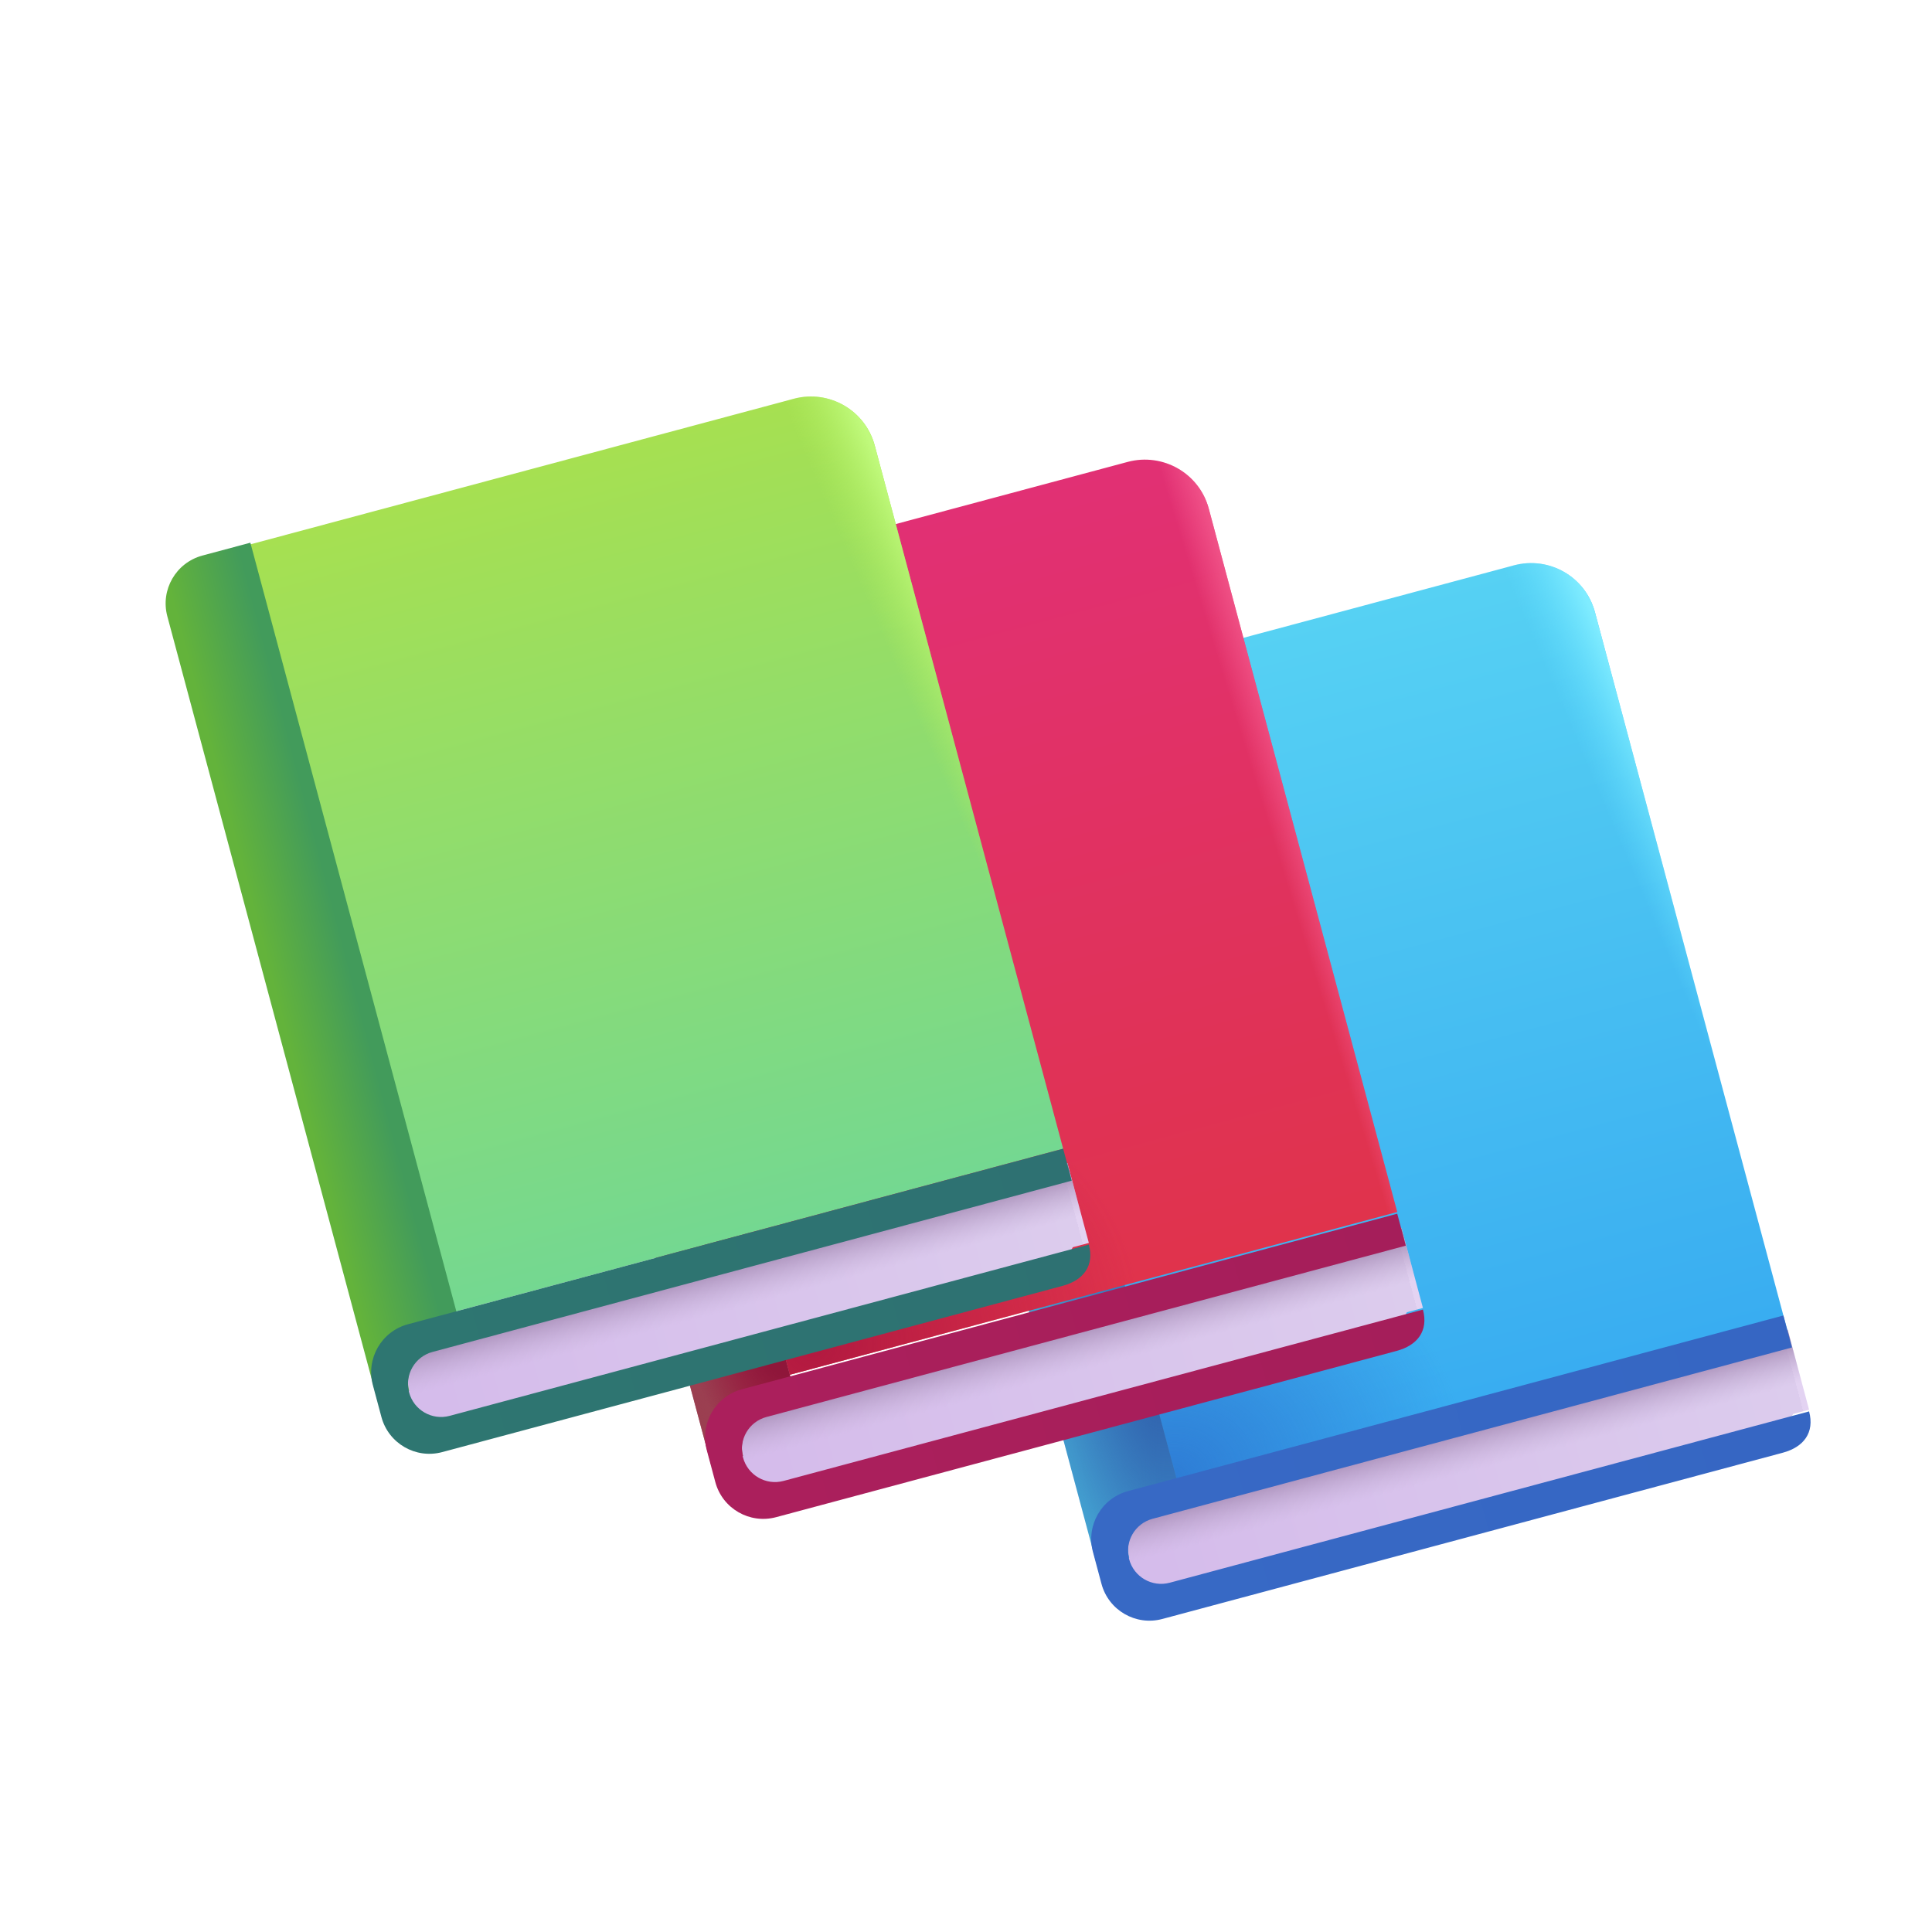
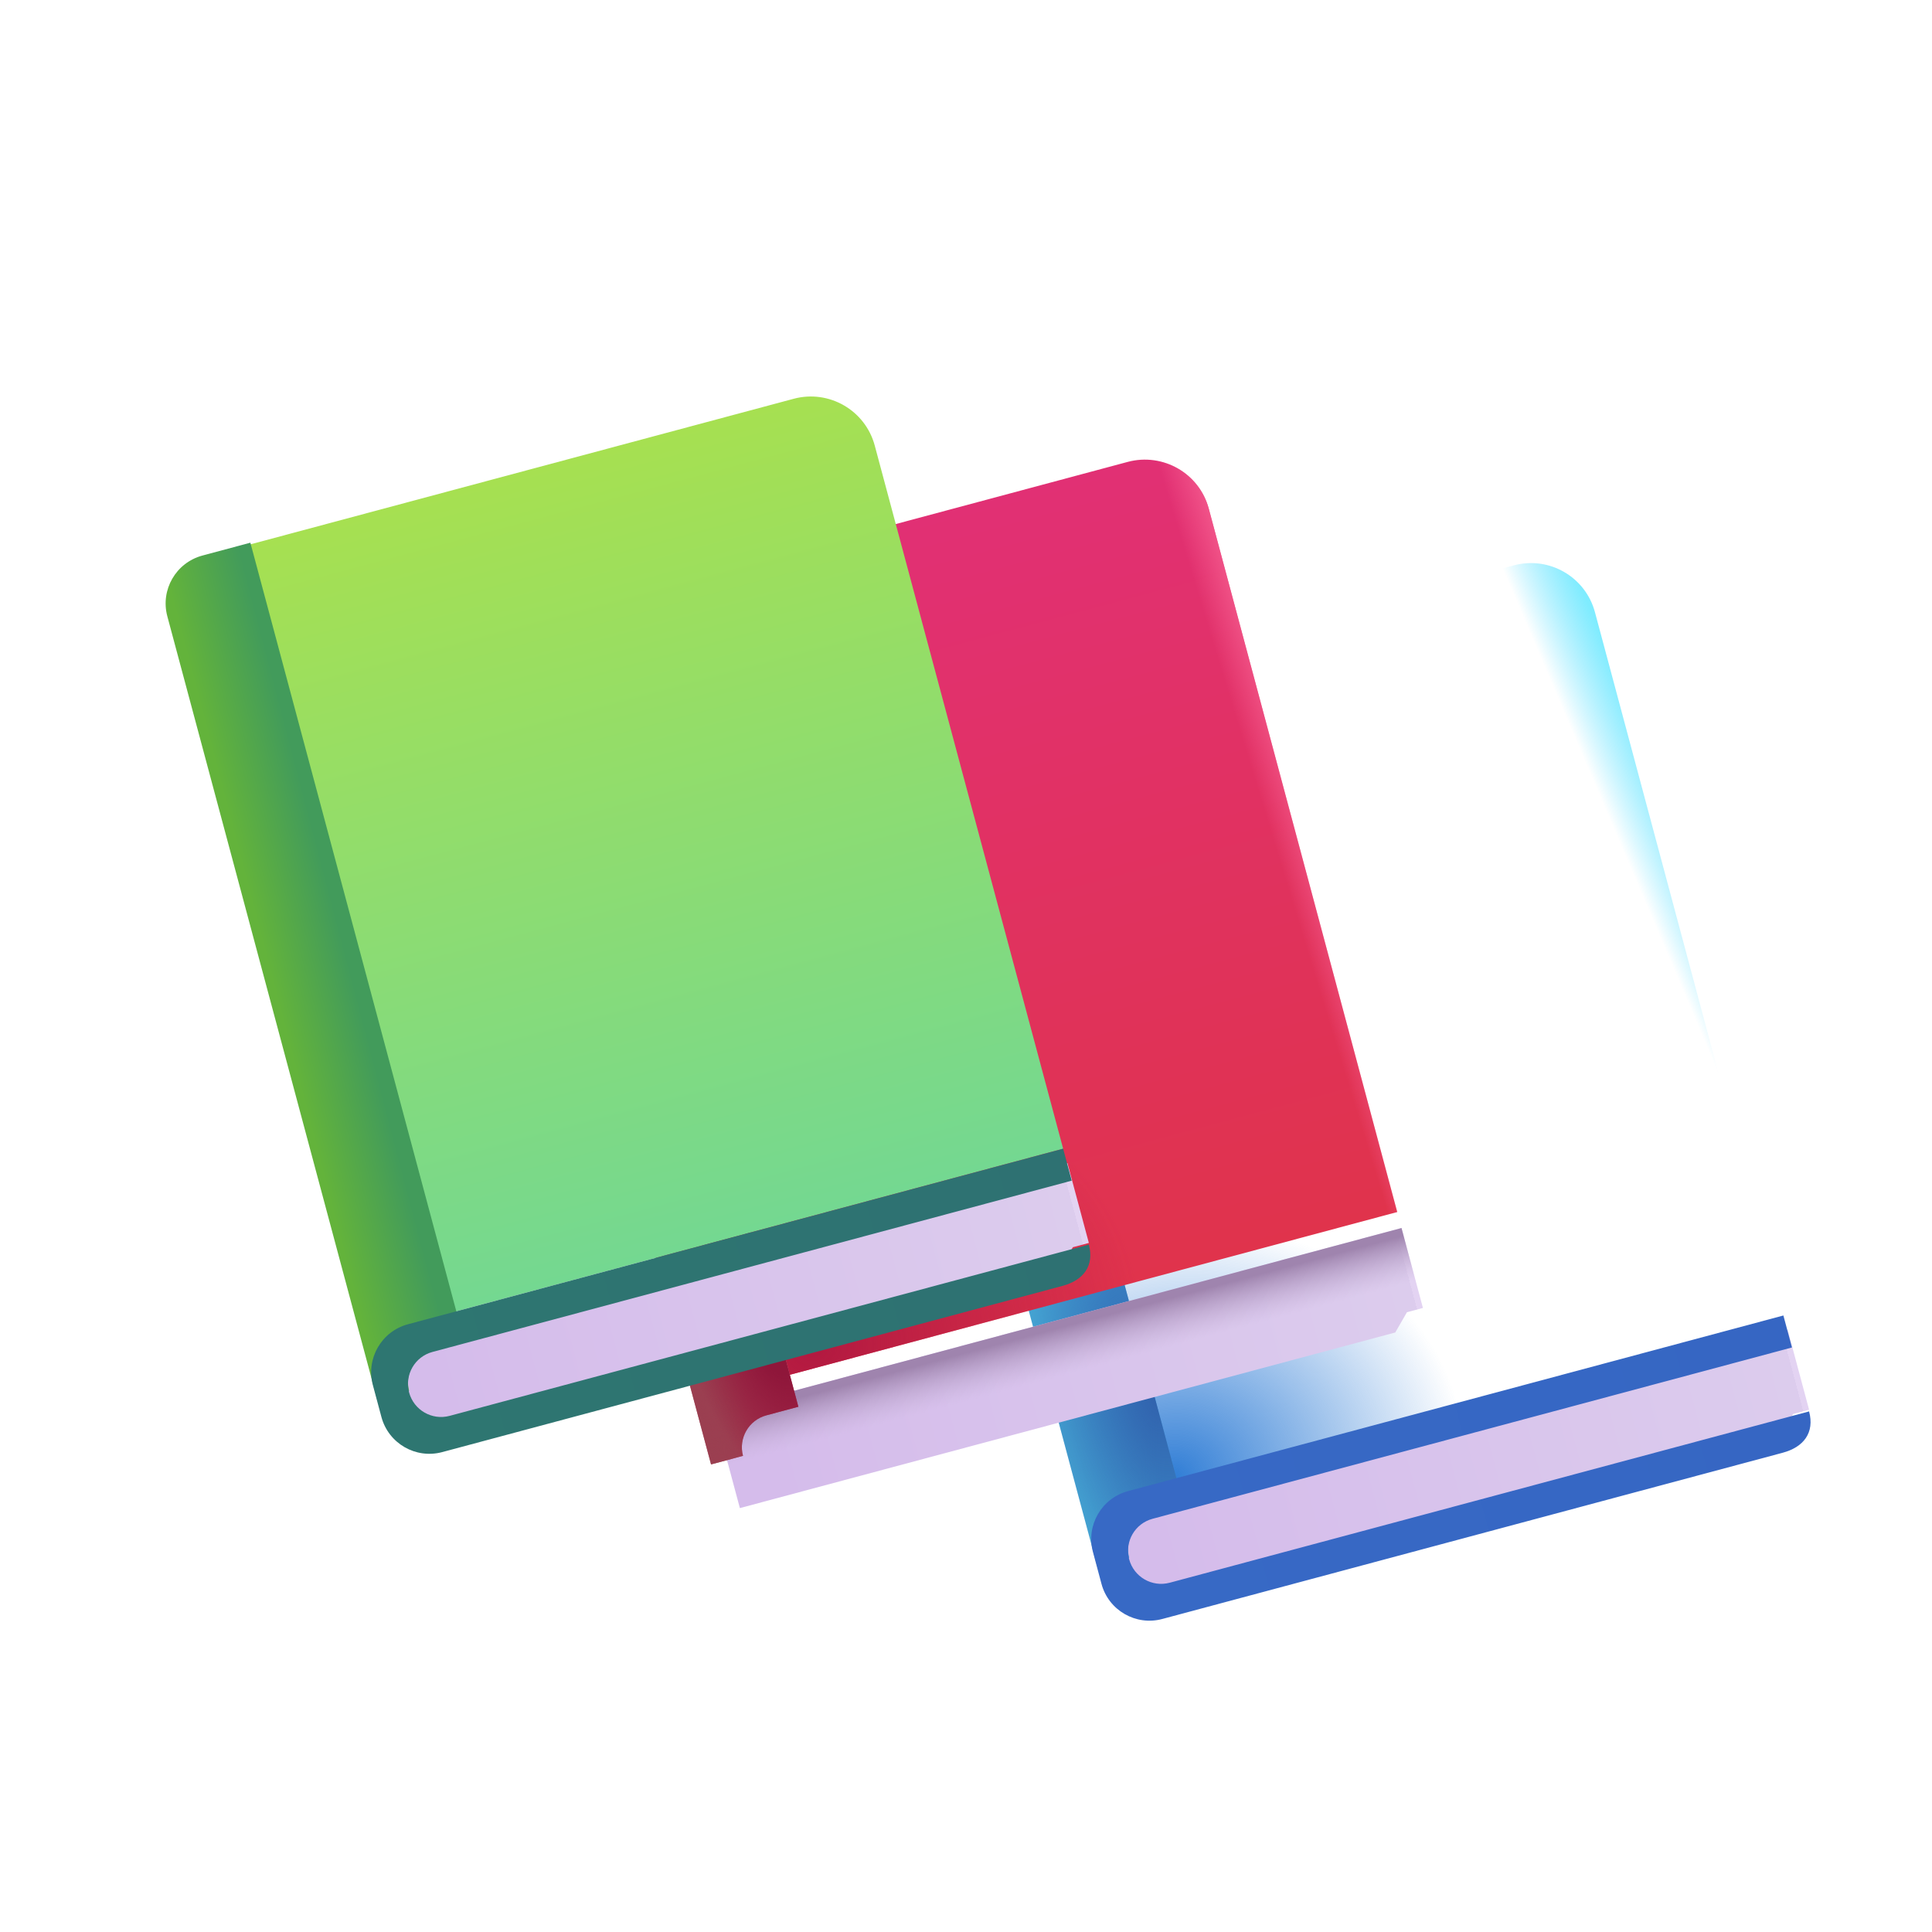
<svg xmlns="http://www.w3.org/2000/svg" width="116" height="116" viewBox="0 0 116 116" fill="none">
  <g clip-path="url(#clip0_128_4401)">
    <g filter="url(#filter0_i_128_4401)">
-       <path d="M55.625 43.296L90.895 33.845C93.015 33.277 95.194 34.535 95.763 36.656L107.643 80.995L68.534 91.474L55.625 43.296Z" fill="url(#paint0_linear_128_4401)" />
      <path d="M55.625 43.296L90.895 33.845C93.015 33.277 95.194 34.535 95.763 36.656L107.643 80.995L68.534 91.474L55.625 43.296Z" fill="url(#paint1_linear_128_4401)" />
      <path d="M55.625 43.296L90.895 33.845C93.015 33.277 95.194 34.535 95.763 36.656L107.643 80.995L68.534 91.474L55.625 43.296Z" fill="url(#paint2_radial_128_4401)" />
    </g>
    <path d="M66.066 90.901L107.335 79.844L108.62 84.642L107.661 84.899L106.958 86.116L67.609 96.66L66.066 90.901Z" fill="url(#paint3_linear_128_4401)" />
-     <path d="M66.066 90.901L107.335 79.844L108.62 84.642L107.661 84.899L106.958 86.116L67.609 96.66L66.066 90.901Z" fill="url(#paint4_linear_128_4401)" />
    <path d="M55.385 43.36C53.795 43.786 52.851 45.421 53.277 47.011L65.878 94.038L67.797 93.524C67.513 92.464 68.142 91.374 69.202 91.09L71.122 90.576L58.264 42.589L55.385 43.36Z" fill="url(#paint5_linear_128_4401)" />
    <path d="M55.385 43.36C53.795 43.786 52.851 45.421 53.277 47.011L65.878 94.038L67.797 93.524C67.513 92.464 68.142 91.374 69.202 91.09L71.122 90.576L58.264 42.589L55.385 43.36Z" fill="url(#paint6_radial_128_4401)" />
    <g filter="url(#filter1_i_128_4401)">
      <path d="M67.728 89.428C66.138 89.854 65.195 91.488 65.621 93.078L66.135 94.998C66.561 96.588 68.195 97.532 69.786 97.106L107.038 87.124C108.292 86.788 108.963 85.92 108.62 84.643L70.231 94.929C69.171 95.213 68.081 94.584 67.797 93.524C67.513 92.464 68.142 91.374 69.202 91.09L107.592 80.804L107.077 78.884L67.728 89.428Z" fill="url(#paint7_linear_128_4401)" />
    </g>
    <path d="M35.078 36.477L67.709 27.733C69.829 27.165 72.009 28.423 72.577 30.543L83.892 72.772L47.422 82.544L35.078 36.477Z" fill="url(#paint8_linear_128_4401)" />
    <path d="M35.078 36.477L67.709 27.733C69.829 27.165 72.009 28.423 72.577 30.543L83.892 72.772L47.422 82.544L35.078 36.477Z" fill="url(#paint9_linear_128_4401)" />
    <path d="M35.078 36.477L67.709 27.733C69.829 27.165 72.009 28.423 72.577 30.543L83.892 72.772L47.422 82.544L35.078 36.477Z" fill="url(#paint10_radial_128_4401)" />
    <path d="M42.88 84.79L84.149 73.732L85.435 78.531L84.475 78.788L83.772 80.005L44.423 90.548L42.88 84.79Z" fill="url(#paint11_linear_128_4401)" />
    <path d="M42.88 84.79L84.149 73.732L85.435 78.531L84.475 78.788L83.772 80.005L44.423 90.548L42.88 84.79Z" fill="url(#paint12_linear_128_4401)" />
    <path d="M32.199 37.248C30.609 37.674 29.665 39.309 30.091 40.899L42.692 87.926L44.611 87.411C44.327 86.351 44.957 85.262 46.017 84.978L47.936 84.463L35.078 36.477L32.199 37.248Z" fill="url(#paint13_linear_128_4401)" />
    <path d="M32.199 37.248C30.609 37.674 29.665 39.309 30.091 40.899L42.692 87.926L44.611 87.411C44.327 86.351 44.957 85.262 46.017 84.978L47.936 84.463L35.078 36.477L32.199 37.248Z" fill="url(#paint14_radial_128_4401)" />
    <path d="M32.199 37.248C30.609 37.674 29.665 39.309 30.091 40.899L42.692 87.926L44.611 87.411C44.327 86.351 44.957 85.262 46.017 84.978L47.936 84.463L35.078 36.477L32.199 37.248Z" fill="url(#paint15_radial_128_4401)" />
    <g filter="url(#filter2_i_128_4401)">
-       <path d="M44.543 83.315C42.953 83.742 42.009 85.376 42.435 86.966L42.949 88.886C43.375 90.476 45.01 91.419 46.6 90.993L83.852 81.011C85.106 80.676 85.777 79.808 85.435 78.53L47.045 88.817C45.985 89.101 44.896 88.472 44.612 87.412C44.328 86.351 44.957 85.262 46.017 84.978L84.406 74.691L83.892 72.772L44.543 83.315Z" fill="url(#paint16_linear_128_4401)" />
-     </g>
+       </g>
    <g filter="url(#filter3_i_128_4401)">
      <path d="M12.394 33.291L47.655 23.843C49.775 23.275 51.953 24.533 52.521 26.652L63.833 68.87L24.734 79.346L12.394 33.291Z" fill="url(#paint17_linear_128_4401)" />
-       <path d="M12.394 33.291L47.655 23.843C49.775 23.275 51.953 24.533 52.521 26.652L63.833 68.87L24.734 79.346L12.394 33.291Z" fill="url(#paint18_linear_128_4401)" />
    </g>
    <path d="M22.833 80.885L64.09 69.83L65.376 74.627L64.416 74.884L63.714 76.101L24.375 86.642L22.833 80.885Z" fill="url(#paint19_linear_128_4401)" />
-     <path d="M22.833 80.885L64.09 69.83L65.376 74.627L64.416 74.884L63.714 76.101L24.375 86.642L22.833 80.885Z" fill="url(#paint20_linear_128_4401)" />
    <path d="M12.154 33.356C10.564 33.782 9.621 35.416 10.047 37.005L22.644 84.02L24.563 83.506C24.279 82.446 24.908 81.357 25.968 81.073L27.887 80.558L15.033 32.584L12.154 33.356Z" fill="url(#paint21_linear_128_4401)" />
    <g filter="url(#filter4_i_128_4401)">
      <path d="M24.494 79.41C22.905 79.836 21.961 81.47 22.387 83.06L22.901 84.979C23.328 86.569 24.962 87.512 26.551 87.086L63.794 77.107C65.047 76.771 65.718 75.904 65.376 74.626L26.997 84.91C25.937 85.194 24.847 84.565 24.563 83.505C24.279 82.446 24.908 81.356 25.968 81.072L64.347 70.789L63.833 68.87L24.494 79.41Z" fill="url(#paint22_linear_128_4401)" />
    </g>
  </g>
  <defs>
    <filter id="filter0_i_128_4401" x="55.625" y="33.709" width="52.018" height="57.865" filterUnits="userSpaceOnUse" color-interpolation-filters="sRGB">
      <feFlood flood-opacity="0" result="BackgroundImageFix" />
      <feBlend mode="normal" in="SourceGraphic" in2="BackgroundImageFix" result="shape" />
      <feColorMatrix in="SourceAlpha" type="matrix" values="0 0 0 0 0 0 0 0 0 0 0 0 0 0 0 0 0 0 127 0" result="hardAlpha" />
      <feOffset dy="0.1" />
      <feGaussianBlur stdDeviation="0.25" />
      <feComposite in2="hardAlpha" operator="arithmetic" k2="-1" k3="1" />
      <feColorMatrix type="matrix" values="0 0 0 0 0.325 0 0 0 0 0.808 0 0 0 0 0.933 0 0 0 1 0" />
      <feBlend mode="normal" in2="shape" result="effect1_innerShadow_128_4401" />
    </filter>
    <filter id="filter1_i_128_4401" x="65.518" y="78.884" width="43.191" height="18.424" filterUnits="userSpaceOnUse" color-interpolation-filters="sRGB">
      <feFlood flood-opacity="0" result="BackgroundImageFix" />
      <feBlend mode="normal" in="SourceGraphic" in2="BackgroundImageFix" result="shape" />
      <feColorMatrix in="SourceAlpha" type="matrix" values="0 0 0 0 0 0 0 0 0 0 0 0 0 0 0 0 0 0 127 0" result="hardAlpha" />
      <feOffset dy="0.1" />
      <feGaussianBlur stdDeviation="0.15" />
      <feComposite in2="hardAlpha" operator="arithmetic" k2="-1" k3="1" />
      <feColorMatrix type="matrix" values="0 0 0 0 0.169 0 0 0 0 0.388 0 0 0 0 0.749 0 0 0 1 0" />
      <feBlend mode="normal" in2="shape" result="effect1_innerShadow_128_4401" />
    </filter>
    <filter id="filter2_i_128_4401" x="42.333" y="72.772" width="43.191" height="18.424" filterUnits="userSpaceOnUse" color-interpolation-filters="sRGB">
      <feFlood flood-opacity="0" result="BackgroundImageFix" />
      <feBlend mode="normal" in="SourceGraphic" in2="BackgroundImageFix" result="shape" />
      <feColorMatrix in="SourceAlpha" type="matrix" values="0 0 0 0 0 0 0 0 0 0 0 0 0 0 0 0 0 0 127 0" result="hardAlpha" />
      <feOffset dy="0.1" />
      <feGaussianBlur stdDeviation="0.15" />
      <feComposite in2="hardAlpha" operator="arithmetic" k2="-1" k3="1" />
      <feColorMatrix type="matrix" values="0 0 0 0 0.694 0 0 0 0 0.192 0 0 0 0 0.361 0 0 0 1 0" />
      <feBlend mode="normal" in2="shape" result="effect1_innerShadow_128_4401" />
    </filter>
    <filter id="filter3_i_128_4401" x="12.394" y="23.706" width="51.439" height="55.74" filterUnits="userSpaceOnUse" color-interpolation-filters="sRGB">
      <feFlood flood-opacity="0" result="BackgroundImageFix" />
      <feBlend mode="normal" in="SourceGraphic" in2="BackgroundImageFix" result="shape" />
      <feColorMatrix in="SourceAlpha" type="matrix" values="0 0 0 0 0 0 0 0 0 0 0 0 0 0 0 0 0 0 127 0" result="hardAlpha" />
      <feOffset dy="0.1" />
      <feGaussianBlur stdDeviation="0.25" />
      <feComposite in2="hardAlpha" operator="arithmetic" k2="-1" k3="1" />
      <feColorMatrix type="matrix" values="0 0 0 0 0.624 0 0 0 0 0.859 0 0 0 0 0.29 0 0 0 1 0" />
      <feBlend mode="normal" in2="shape" result="effect1_innerShadow_128_4401" />
    </filter>
    <filter id="filter4_i_128_4401" x="22.285" y="68.869" width="43.18" height="18.419" filterUnits="userSpaceOnUse" color-interpolation-filters="sRGB">
      <feFlood flood-opacity="0" result="BackgroundImageFix" />
      <feBlend mode="normal" in="SourceGraphic" in2="BackgroundImageFix" result="shape" />
      <feColorMatrix in="SourceAlpha" type="matrix" values="0 0 0 0 0 0 0 0 0 0 0 0 0 0 0 0 0 0 127 0" result="hardAlpha" />
      <feOffset dy="0.1" />
      <feGaussianBlur stdDeviation="0.15" />
      <feComposite in2="hardAlpha" operator="arithmetic" k2="-1" k3="1" />
      <feColorMatrix type="matrix" values="0 0 0 0 0.114 0 0 0 0 0.435 0 0 0 0 0.439 0 0 0 1 0" />
      <feBlend mode="normal" in2="shape" result="effect1_innerShadow_128_4401" />
    </filter>
    <linearGradient id="paint0_linear_128_4401" x1="76.499" y1="37.703" x2="88.843" y2="83.77" gradientUnits="userSpaceOnUse">
      <stop stop-color="#56D1F3" />
      <stop offset="1" stop-color="#39ADF1" />
    </linearGradient>
    <linearGradient id="paint1_linear_128_4401" x1="96.85" y1="39.514" x2="93.216" y2="41.067" gradientUnits="userSpaceOnUse">
      <stop offset="0.014" stop-color="#7FECFF" />
      <stop offset="1" stop-color="#60DEFF" stop-opacity="0" />
    </linearGradient>
    <radialGradient id="paint2_radial_128_4401" cx="0" cy="0" r="1" gradientUnits="userSpaceOnUse" gradientTransform="translate(70.365 88.721) rotate(-15) scale(17.764 15.081)">
      <stop stop-color="#2E7CD5" />
      <stop offset="1" stop-color="#2E7CD5" stop-opacity="0" />
    </radialGradient>
    <linearGradient id="paint3_linear_128_4401" x1="69.396" y1="93.95" x2="107.972" y2="83.613" gradientUnits="userSpaceOnUse">
      <stop stop-color="#D5BCEB" />
      <stop offset="1" stop-color="#DCCCED" />
      <stop offset="1" stop-color="#E3D3F2" />
    </linearGradient>
    <linearGradient id="paint4_linear_128_4401" x1="86.823" y1="85.829" x2="87.553" y2="88.554" gradientUnits="userSpaceOnUse">
      <stop stop-color="#9F84AE" />
      <stop offset="1" stop-color="#C5B1D6" stop-opacity="0" />
    </linearGradient>
    <linearGradient id="paint5_linear_128_4401" x1="60.48" y1="72.315" x2="65.01" y2="71.126" gradientUnits="userSpaceOnUse">
      <stop stop-color="#44A3D2" />
      <stop offset="1" stop-color="#3C8FCC" />
    </linearGradient>
    <radialGradient id="paint6_radial_128_4401" cx="0" cy="0" r="1" gradientUnits="userSpaceOnUse" gradientTransform="translate(69.362 84.006) rotate(75) scale(12.433 7.251)">
      <stop stop-color="#3163AE" />
      <stop offset="1" stop-color="#3163AE" stop-opacity="0" />
    </radialGradient>
    <linearGradient id="paint7_linear_128_4401" x1="69.121" y1="95.152" x2="108.585" y2="84.511" gradientUnits="userSpaceOnUse">
      <stop stop-color="#3769C5" />
      <stop offset="1" stop-color="#3666C3" />
    </linearGradient>
    <linearGradient id="paint8_linear_128_4401" x1="53.313" y1="31.59" x2="65.657" y2="77.658" gradientUnits="userSpaceOnUse">
      <stop stop-color="#E13074" />
      <stop offset="1" stop-color="#E0334C" />
    </linearGradient>
    <linearGradient id="paint9_linear_128_4401" x1="76.532" y1="32.328" x2="71.38" y2="33.907" gradientUnits="userSpaceOnUse">
      <stop offset="0.409" stop-color="#F76594" />
      <stop offset="1" stop-color="#FA6295" stop-opacity="0" />
    </linearGradient>
    <radialGradient id="paint10_radial_128_4401" cx="0" cy="0" r="1" gradientUnits="userSpaceOnUse" gradientTransform="translate(48.737 80.951) rotate(-15) scale(19.893 16.098)">
      <stop stop-color="#B21940" />
      <stop offset="1" stop-color="#B21940" stop-opacity="0" />
    </radialGradient>
    <linearGradient id="paint11_linear_128_4401" x1="46.21" y1="87.838" x2="84.787" y2="77.502" gradientUnits="userSpaceOnUse">
      <stop stop-color="#D5BCEB" />
      <stop offset="1" stop-color="#DCCCED" />
      <stop offset="1" stop-color="#E3D3F2" />
    </linearGradient>
    <linearGradient id="paint12_linear_128_4401" x1="63.637" y1="79.718" x2="64.367" y2="82.442" gradientUnits="userSpaceOnUse">
      <stop stop-color="#9F84AE" />
      <stop offset="1" stop-color="#C5B1D6" stop-opacity="0" />
    </linearGradient>
    <linearGradient id="paint13_linear_128_4401" x1="37.294" y1="66.202" x2="42.658" y2="64.765" gradientUnits="userSpaceOnUse">
      <stop stop-color="#9A3E4F" />
      <stop offset="1" stop-color="#AA2C4D" />
    </linearGradient>
    <radialGradient id="paint14_radial_128_4401" cx="0" cy="0" r="1" gradientUnits="userSpaceOnUse" gradientTransform="translate(42.775 85.174) rotate(-105) scale(13.206 2.327)">
      <stop stop-color="#9B3F51" />
      <stop offset="1" stop-color="#9B3F51" stop-opacity="0" />
    </radialGradient>
    <radialGradient id="paint15_radial_128_4401" cx="0" cy="0" r="1" gradientUnits="userSpaceOnUse" gradientTransform="translate(46.754 80.052) rotate(75) scale(9.67 5.501)">
      <stop offset="0.267" stop-color="#8F163A" />
      <stop offset="1" stop-color="#8F163A" stop-opacity="0" />
    </radialGradient>
    <linearGradient id="paint16_linear_128_4401" x1="45.935" y1="89.04" x2="85.4" y2="78.399" gradientUnits="userSpaceOnUse">
      <stop stop-color="#AB1F5C" />
      <stop offset="1" stop-color="#A51E5A" />
    </linearGradient>
    <linearGradient id="paint17_linear_128_4401" x1="33.263" y1="27.699" x2="45.603" y2="73.754" gradientUnits="userSpaceOnUse">
      <stop stop-color="#A6E051" />
      <stop offset="1" stop-color="#74D891" />
    </linearGradient>
    <linearGradient id="paint18_linear_128_4401" x1="53.608" y1="29.511" x2="49.975" y2="31.062" gradientUnits="userSpaceOnUse">
      <stop offset="0.014" stop-color="#C0FA7C" />
      <stop offset="1" stop-color="#B0ED5B" stop-opacity="0" />
    </linearGradient>
    <linearGradient id="paint19_linear_128_4401" x1="26.162" y1="83.932" x2="64.728" y2="73.599" gradientUnits="userSpaceOnUse">
      <stop stop-color="#D5BCEB" />
      <stop offset="1" stop-color="#DCCCED" />
      <stop offset="1" stop-color="#E3D3F2" />
    </linearGradient>
    <linearGradient id="paint20_linear_128_4401" x1="43.584" y1="75.814" x2="44.314" y2="78.538" gradientUnits="userSpaceOnUse">
      <stop stop-color="#9F84AE" />
      <stop offset="1" stop-color="#C5B1D6" stop-opacity="0" />
    </linearGradient>
    <linearGradient id="paint21_linear_128_4401" x1="17.247" y1="62.302" x2="21.777" y2="61.114" gradientUnits="userSpaceOnUse">
      <stop stop-color="#63B33B" />
      <stop offset="1" stop-color="#429B5B" />
    </linearGradient>
    <linearGradient id="paint22_linear_128_4401" x1="25.886" y1="85.133" x2="65.341" y2="74.495" gradientUnits="userSpaceOnUse">
      <stop stop-color="#2E7671" />
      <stop offset="1" stop-color="#2E7172" />
    </linearGradient>
    <clipPath id="clip0_128_4401">
      <rect width="94.307" height="94.307" fill="white" transform="translate(0 24.408) rotate(-15)" />
    </clipPath>
  </defs>
</svg>